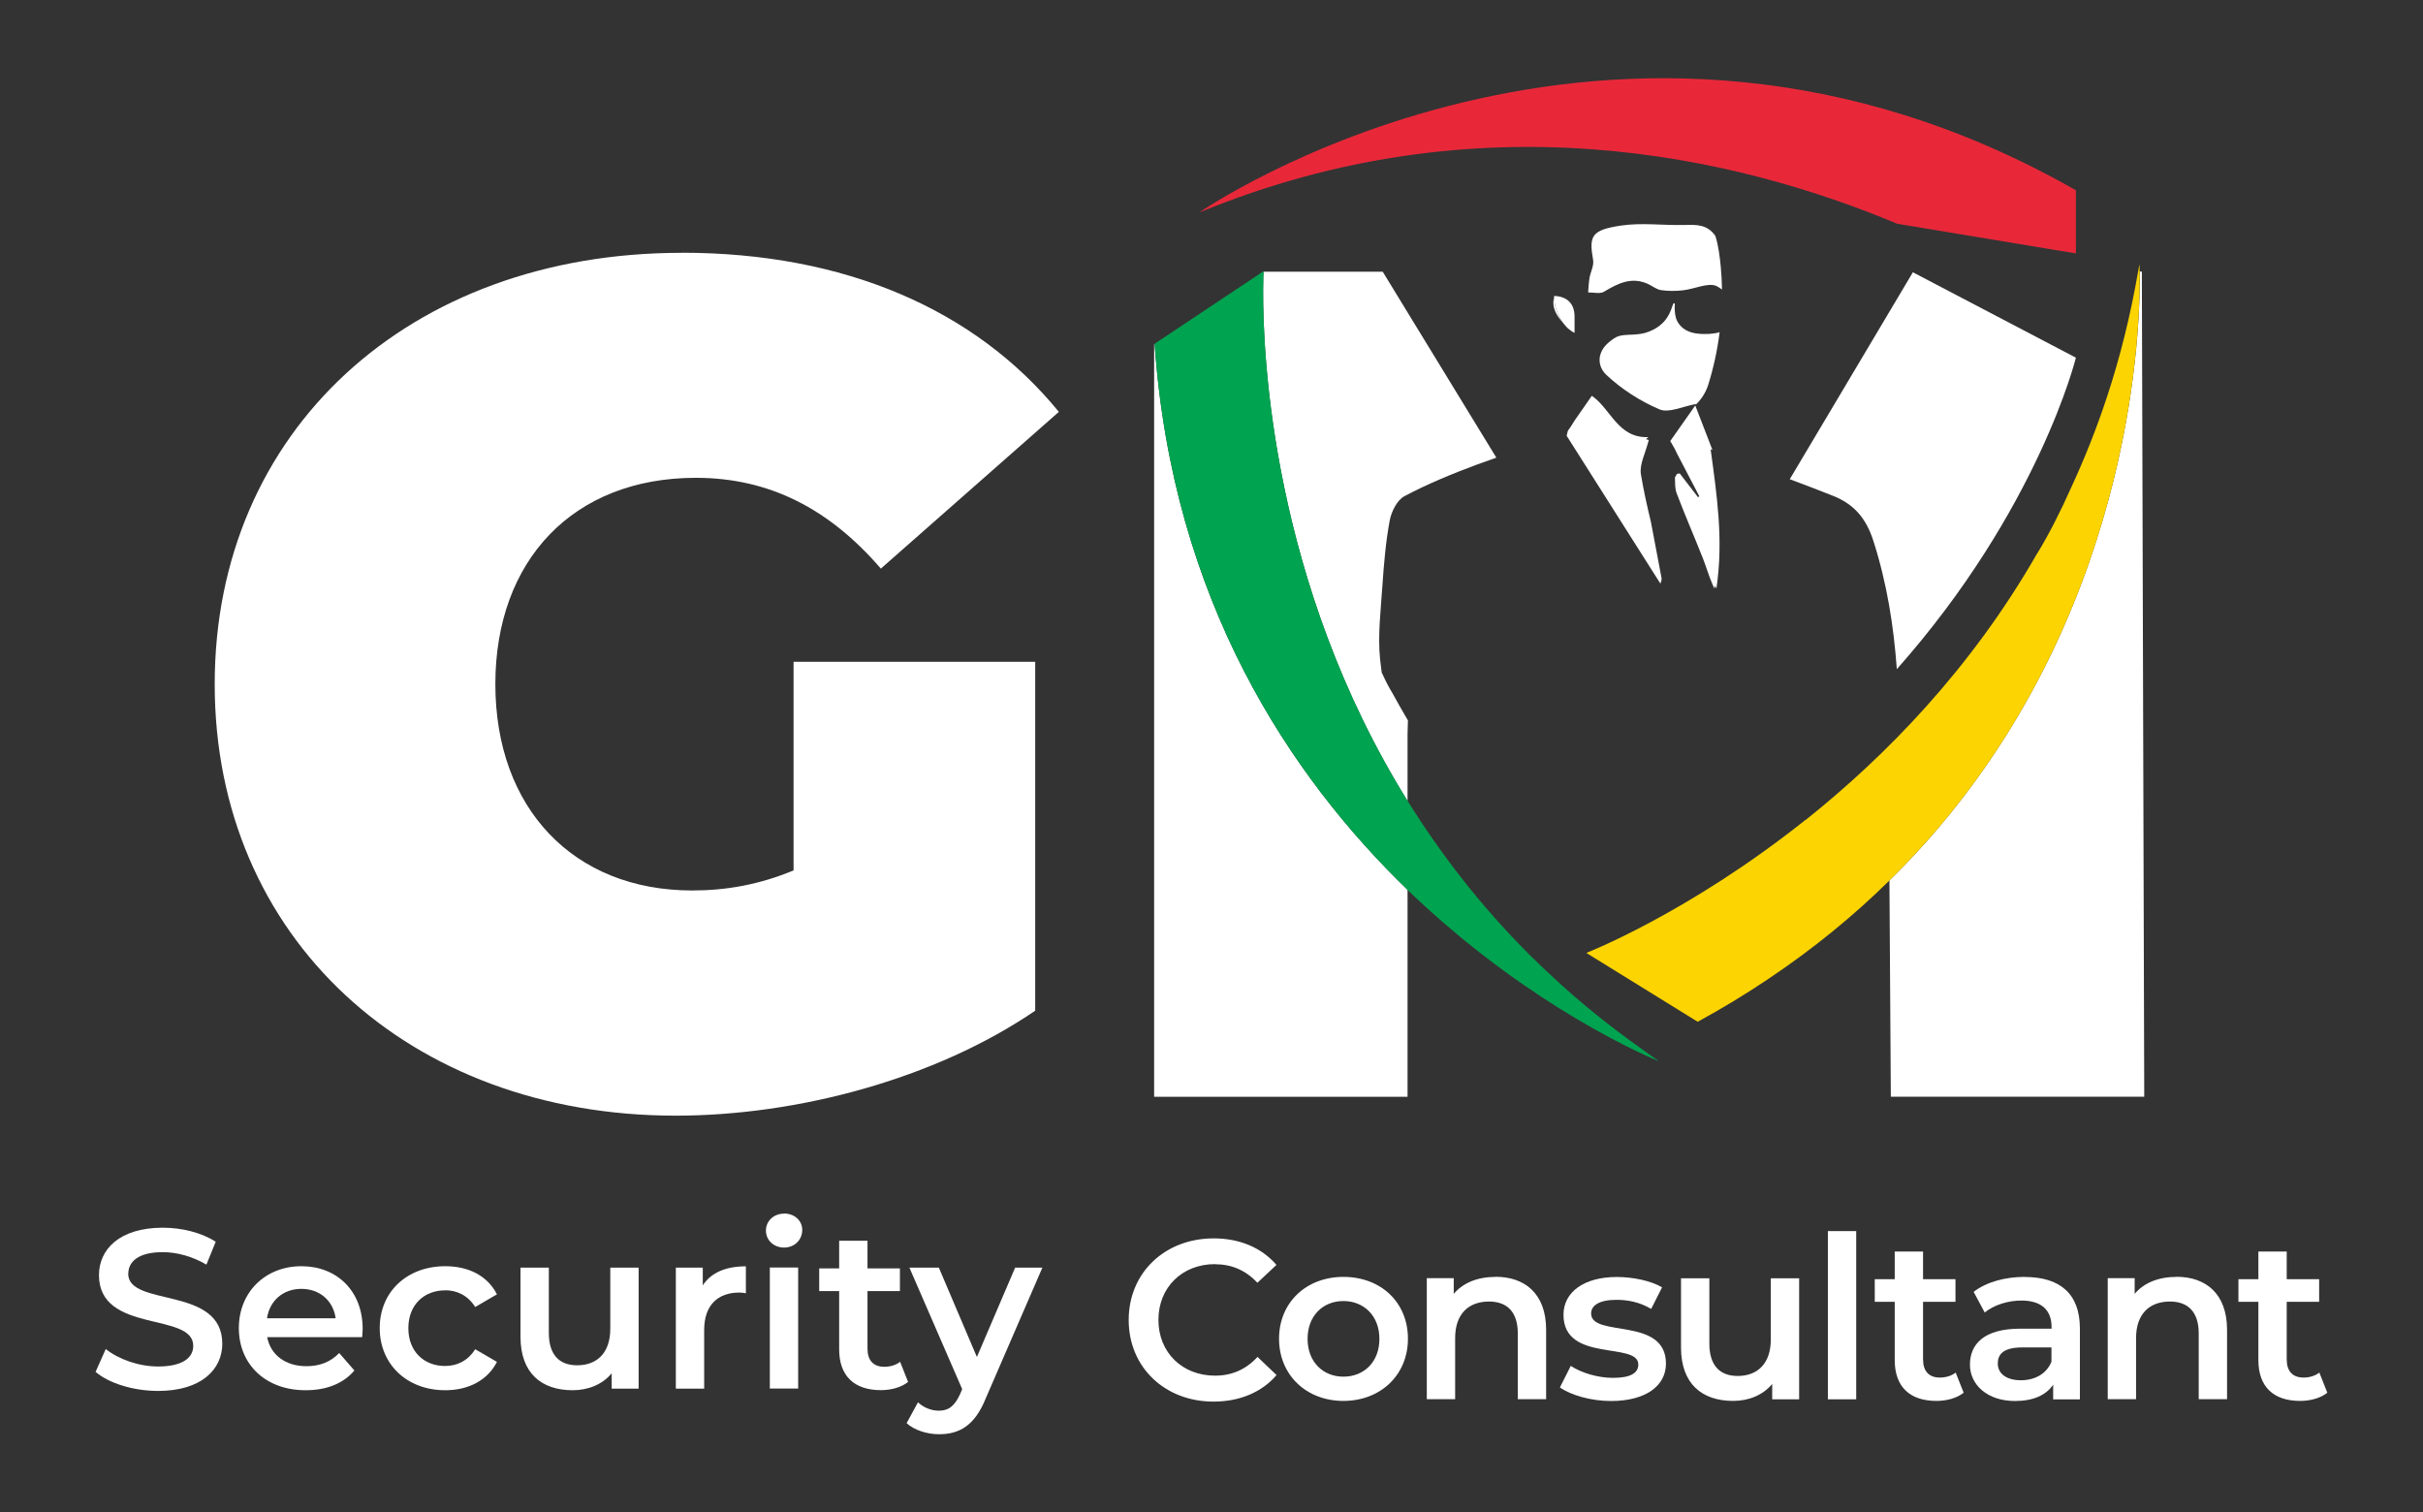
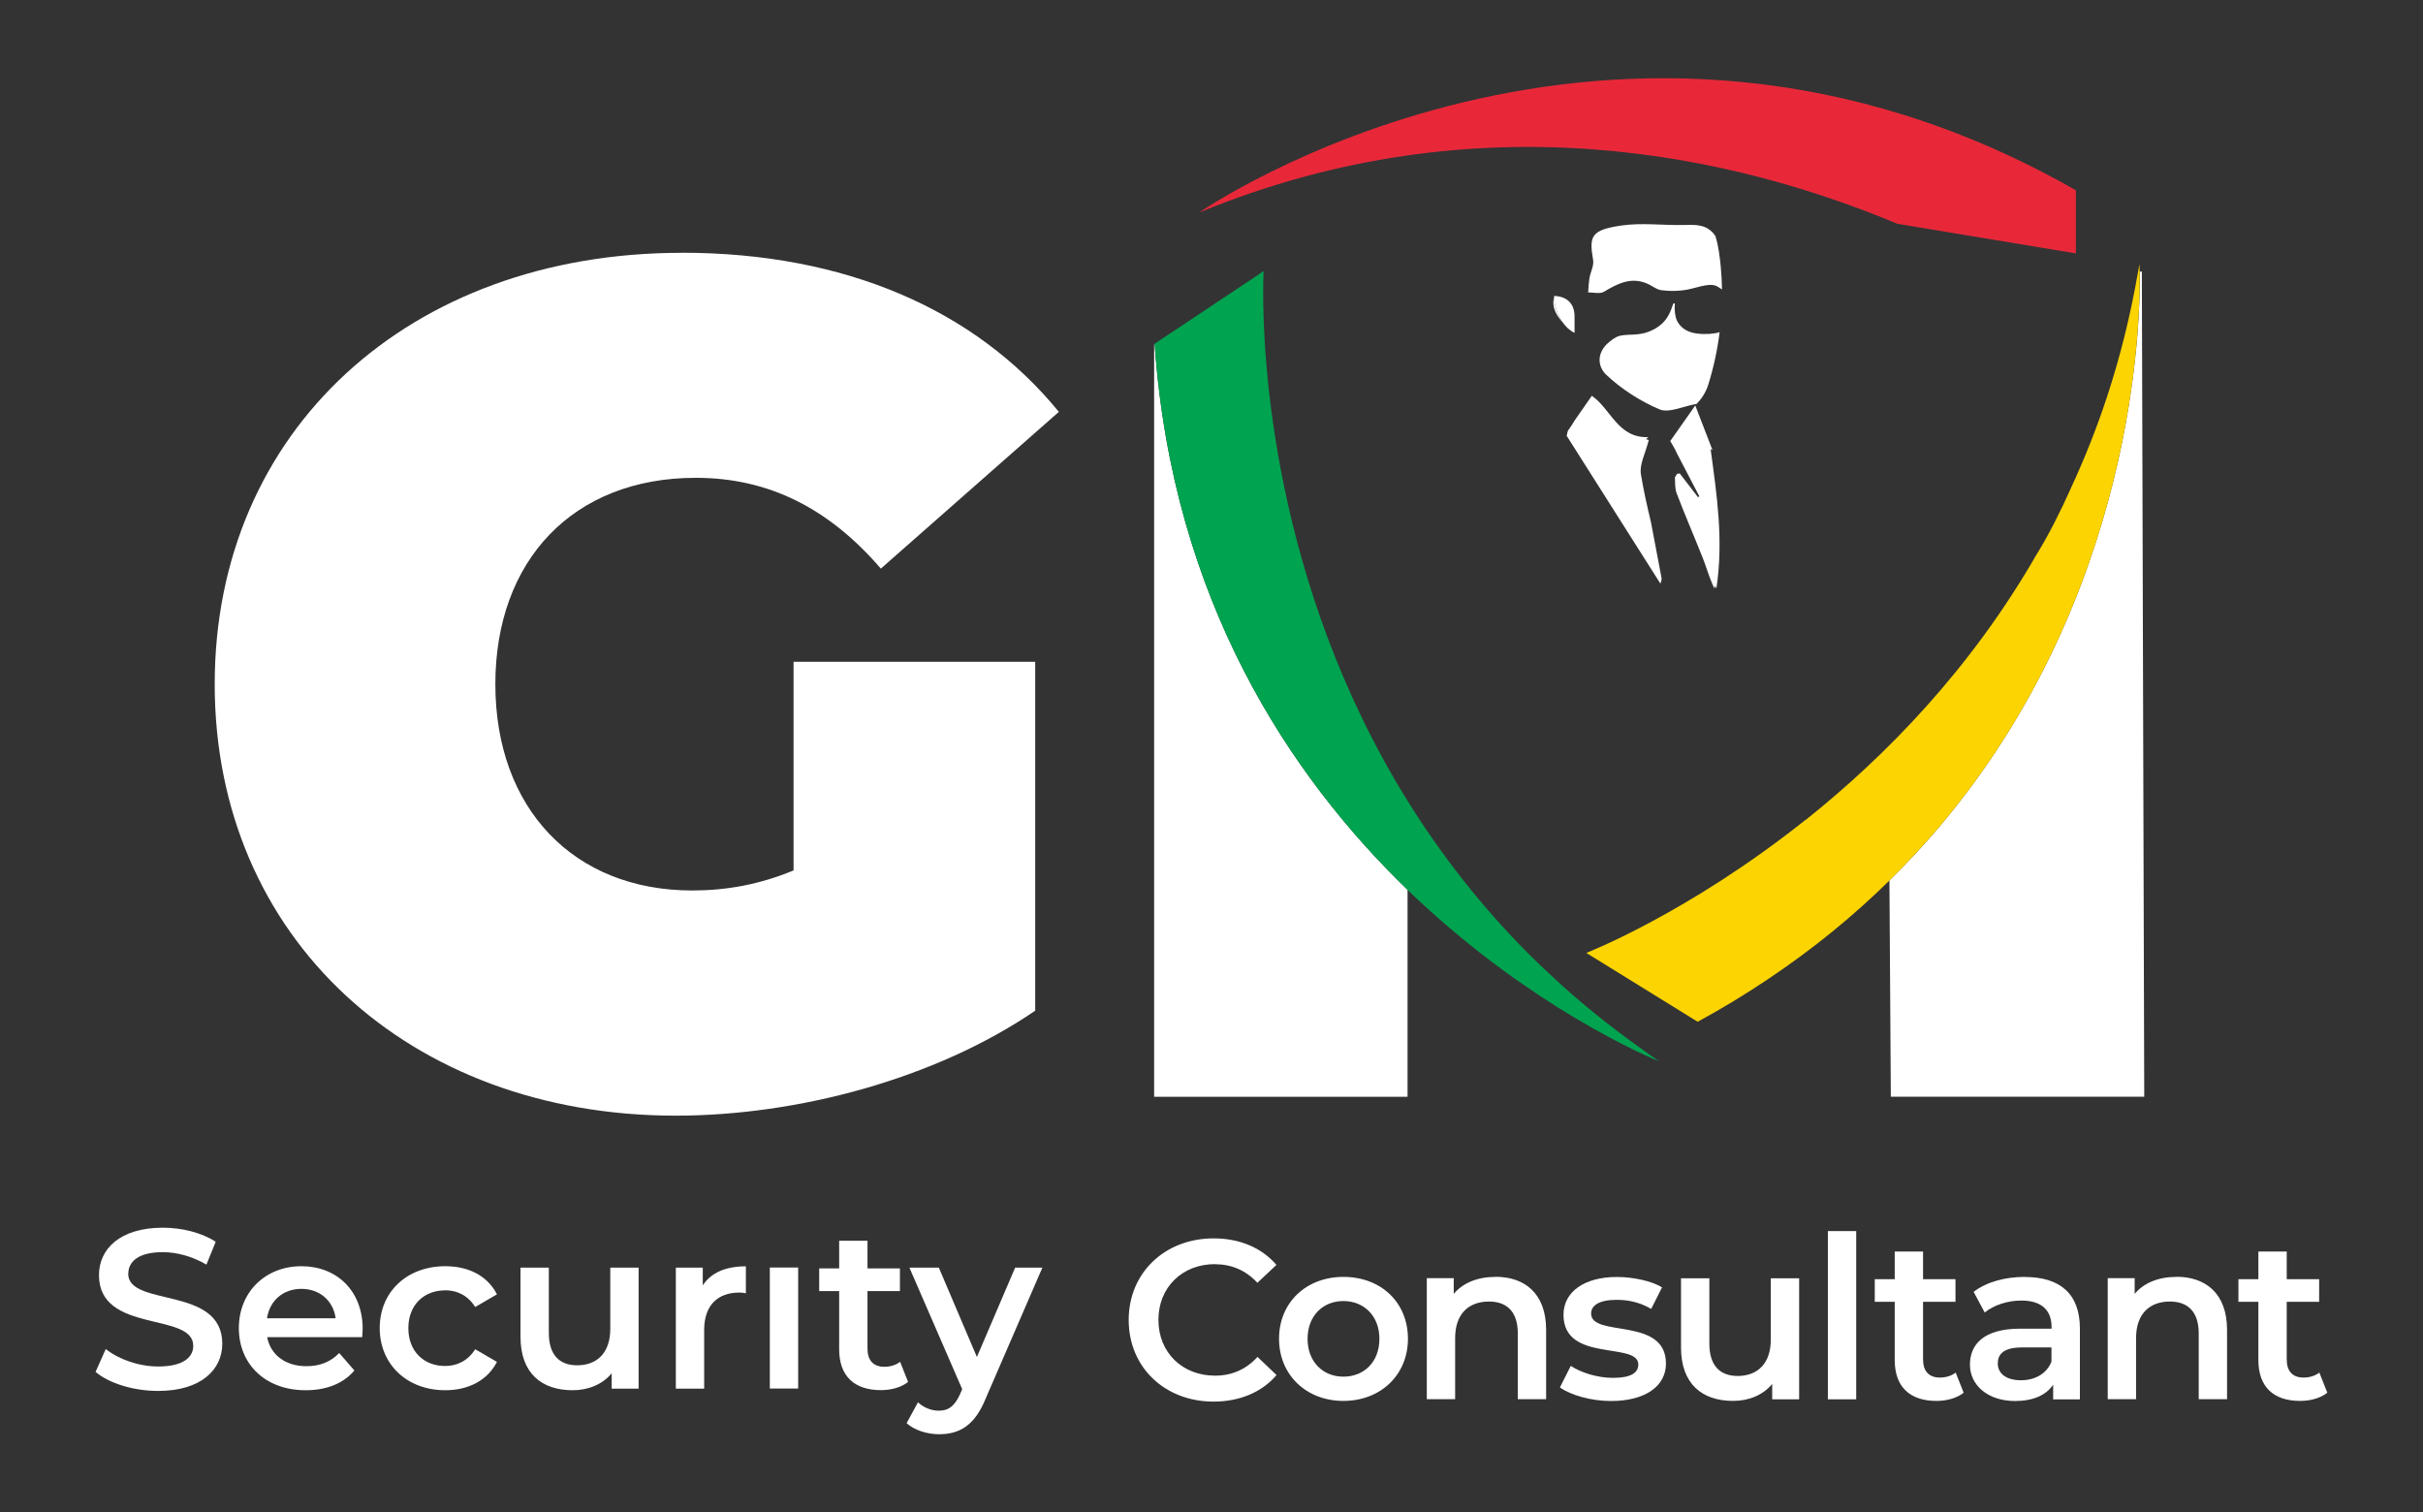
<svg xmlns="http://www.w3.org/2000/svg" id="Layer_1" viewBox="0 0 242.86 151.59">
  <rect x="0" y="0" width="242.86" height="151.59" fill="#333333" stroke="none" />
  <defs>
    <style>.cls-1{fill:#fcd401;}.cls-2{fill:#00a350;}.cls-3{fill:#fff;}.cls-4{fill:#e82839;}</style>
  </defs>
  <path class="cls-3" d="M68.31,25.34c-27.29,0-46.79,17.84-46.79,43.24s19.49,43.24,46.2,43.24c12.17,0,25.99-3.66,36.04-10.52v-34.97h-24.22v20.91c-3.43,1.42-6.73,2.01-10.16,2.01-11.93,0-19.73-8.27-19.73-20.68s7.8-20.68,20.09-20.68c7.33,0,13.35,3.07,18.55,9.1l17.84-15.71c-8.39-10.28-21.5-15.95-37.81-15.95Z" />
-   <path class="cls-3" d="M141.08,80.28v-6.74h0s0,0,0,0l.04-1.33s0,0,0,0c-.6-1.02-1.14-1.98-1.59-2.8-.3-.49-.62-1.09-.96-1.84-.03-.06-.05-.12-.08-.17-.06-.43-.11-.87-.16-1.3-.25-2.43.07-4.93.23-7.39.15-2.18.33-4.38.73-6.53.17-.9.74-2.06,1.48-2.45,2.32-1.23,4.78-2.24,7.25-3.16.65-.24,1.3-.47,1.96-.7l-11.39-18.64h-11.95c0,.13-.04.72-.04,1.77-.04,6.51.87,29.39,14.48,51.28Z" />
  <path class="cls-3" d="M115.73,34.49l-.05.03v75.41h25.4v-20.75c-11.75-11.36-23.56-28.98-25.35-54.7Z" />
-   <path class="cls-3" d="M187.77,54.21c1.36,4.24,2.04,8.54,2.35,12.86,14.23-16.05,17.95-31.22,17.95-31.22l-16.34-8.56-12.34,20.74c1.46.55,2.92,1.1,4.37,1.68,2.02.81,3.27,2.18,4.01,4.5Z" />
  <path class="cls-3" d="M194.34,82.91c-1.53,1.81-3.18,3.59-4.96,5.33l.14,21.68h25.4l-.24-82.7h-.21c.08,4.88-.39,32.39-20.13,55.69Z" />
  <path class="cls-3" d="M157.17,32.94s0,0,0,0c-.02-.02-.05-.04-.07-.06.02.02.04.05.06.07Z" />
  <path class="cls-3" d="M155.78,29.68c-.3,1.17.25,1.95.88,2.68-.57-.79-.92-1.84-.88-2.68Z" />
  <path class="cls-4" d="M190.17,22.43h0s17.9,2.97,17.9,2.97v-6.33c-46.48-26.51-87.87,2.23-87.87,2.23,28.15-11.6,53.75-5.66,69.97,1.13Z" />
  <path class="cls-2" d="M163.93,105.31c1.48.71,2.34,1.05,2.34,1.05-.6-.4-1.15-.82-1.73-1.23-3.2-2.27-6.15-4.65-8.83-7.14h-.01l-.02-.03c-.8-.74-1.6-1.49-2.36-2.25-4.93-4.92-8.94-10.15-12.23-15.43-13.61-21.89-14.52-44.78-14.48-51.28,0-1.05.04-1.65.04-1.77,0-.02,0-.05,0-.05l-.08.05-1.3.87-9.54,6.35s0,.03,0,.04c1.79,25.72,13.6,43.34,25.35,54.7.43.42.86.83,1.29,1.22,5.65,5.24,11.19,9.05,15.52,11.63,2.49,1.48,4.57,2.56,6.04,3.27Z" />
  <path class="cls-1" d="M204.23,55.42l-.05.06c-6.66,11.63-15.26,20.37-23.17,26.68l-.02.02h-.03c-11.75,9.36-21.96,13.33-21.96,13.33l7.7,4.76,3.46,2.14c2.46-1.34,4.78-2.75,6.97-4.22,4.63-3.09,8.69-6.43,12.24-9.93,1.77-1.74,3.42-3.53,4.96-5.33,19.75-23.3,20.22-50.8,20.13-55.69,0-.5-.02-.76-.02-.76-.04.26-.1.51-.14.76-.77,4.43-1.82,8.62-3.12,12.56-1.05,3.18-2.26,6.21-3.59,9.08-1.07,2.4-2.21,4.65-3.37,6.55Z" />
  <path class="cls-3" d="M12.86,127.66c0-1.2,1-2.16,3.45-2.16,1.39,0,2.95.41,4.38,1.25l.93-2.29c-1.39-.91-3.39-1.41-5.29-1.41-4.36,0-6.41,2.18-6.41,4.75,0,5.91,9.45,3.66,9.45,7.09,0,1.18-1.05,2.07-3.52,2.07-1.95,0-3.98-.73-5.25-1.75l-1.02,2.29c1.32,1.14,3.79,1.91,6.27,1.91,4.36,0,6.43-2.18,6.43-4.73,0-5.84-9.43-3.64-9.43-7.02Z" />
  <path class="cls-3" d="M30.21,126.91c-3.61,0-6.27,2.59-6.27,6.2s2.64,6.23,6.7,6.23c2.09,0,3.79-.68,4.88-1.98l-1.52-1.75c-.86.89-1.93,1.32-3.29,1.32-2.11,0-3.59-1.14-3.93-2.91h9.52c.02-.27.05-.61.05-.84,0-3.79-2.59-6.27-6.13-6.27ZM26.76,132.13c.27-1.77,1.61-2.95,3.45-2.95s3.2,1.2,3.43,2.95h-6.88Z" />
  <path class="cls-3" d="M44.61,129.32c1.2,0,2.29.52,3.02,1.68l2.18-1.27c-.93-1.84-2.82-2.82-5.18-2.82-3.84,0-6.57,2.57-6.57,6.2s2.73,6.23,6.57,6.23c2.36,0,4.25-1.02,5.18-2.84l-2.18-1.27c-.73,1.16-1.82,1.68-3.02,1.68-2.09,0-3.68-1.43-3.68-3.79s1.59-3.79,3.68-3.79Z" />
  <path class="cls-3" d="M61.17,133.18c0,2.43-1.34,3.66-3.32,3.66-1.79,0-2.84-1.05-2.84-3.25v-6.54h-2.84v6.93c0,3.66,2.11,5.36,5.23,5.36,1.57,0,3-.59,3.91-1.7v1.54h2.7v-12.13h-2.84v6.13Z" />
  <path class="cls-3" d="M70.44,128.82v-1.77h-2.7v12.13h2.84v-5.88c0-2.48,1.36-3.75,3.52-3.75.2,0,.41.02.66.07v-2.7c-2.02,0-3.5.64-4.32,1.91Z" />
-   <path class="cls-3" d="M78.59,121.64c-1.05,0-1.82.75-1.82,1.7s.77,1.7,1.82,1.7,1.82-.77,1.82-1.77c0-.93-.77-1.64-1.82-1.64Z" />
  <rect class="cls-3" x="77.16" y="127.04" width="2.84" height="12.13" />
  <path class="cls-3" d="M90.22,136.49c-.43.34-1,.5-1.59.5-1.09,0-1.68-.64-1.68-1.82v-5.77h3.25v-2.27h-3.25v-2.77h-2.84v2.77h-2v2.27h2v5.84c0,2.68,1.52,4.09,4.18,4.09,1.02,0,2.04-.27,2.73-.82l-.8-2.02Z" />
  <path class="cls-3" d="M97.92,136.02l-3.82-8.97h-2.95l5.29,12.18-.2.48c-.55,1.2-1.14,1.68-2.14,1.68-.77,0-1.54-.32-2.09-.84l-1.14,2.09c.77.7,2.04,1.11,3.25,1.11,2.02,0,3.57-.84,4.68-3.59l5.68-13.11h-2.73l-3.84,8.97Z" />
  <path class="cls-3" d="M121.78,126.71c1.66,0,3.09.61,4.25,1.86l1.91-1.79c-1.48-1.73-3.7-2.66-6.29-2.66-4.88,0-8.52,3.43-8.52,8.18s3.63,8.18,8.5,8.18c2.61,0,4.84-.93,6.32-2.66l-1.91-1.82c-1.16,1.27-2.59,1.88-4.25,1.88-3.29,0-5.68-2.32-5.68-5.59s2.39-5.59,5.68-5.59Z" />
  <path class="cls-3" d="M134.65,127.98c-3.73,0-6.45,2.57-6.45,6.2s2.73,6.23,6.45,6.23,6.47-2.59,6.47-6.23-2.7-6.2-6.47-6.2ZM134.65,137.98c-2.04,0-3.59-1.48-3.59-3.79s1.54-3.79,3.59-3.79,3.61,1.48,3.61,3.79-1.54,3.79-3.61,3.79Z" />
  <path class="cls-3" d="M149.89,127.98c-1.77,0-3.25.59-4.18,1.7v-1.57h-2.7v12.13h2.84v-6.13c0-2.43,1.36-3.66,3.39-3.66,1.82,0,2.89,1.04,2.89,3.2v6.59h2.84v-6.95c0-3.66-2.16-5.32-5.07-5.32Z" />
  <path class="cls-3" d="M159.48,131.64c0-.8.82-1.36,2.54-1.36,1.16,0,2.32.23,3.48.91l1.09-2.16c-1.09-.66-2.93-1.04-4.54-1.04-3.27,0-5.34,1.5-5.34,3.79,0,4.84,7.5,2.66,7.5,4.98,0,.84-.75,1.34-2.54,1.34-1.52,0-3.16-.5-4.23-1.2l-1.09,2.16c1.09.77,3.11,1.36,5.13,1.36,3.41,0,5.5-1.48,5.5-3.75,0-4.75-7.5-2.57-7.5-5.02Z" />
  <path class="cls-3" d="M177.49,134.25c0,2.43-1.34,3.66-3.32,3.66-1.79,0-2.84-1.05-2.84-3.25v-6.54h-2.84v6.93c0,3.66,2.11,5.36,5.23,5.36,1.57,0,3-.59,3.91-1.7v1.54h2.7v-12.13h-2.84v6.13Z" />
  <rect class="cls-3" x="183.21" y="123.39" width="2.84" height="16.86" />
  <path class="cls-3" d="M194.43,138.07c-1.09,0-1.68-.64-1.68-1.82v-5.77h3.25v-2.27h-3.25v-2.77h-2.84v2.77h-2v2.27h2v5.84c0,2.68,1.52,4.09,4.18,4.09,1.02,0,2.04-.27,2.73-.82l-.8-2.02c-.43.34-1,.5-1.59.5Z" />
  <path class="cls-3" d="M202.95,127.98c-1.95,0-3.84.5-5.13,1.5l1.11,2.07c.91-.75,2.32-1.2,3.68-1.2,2.02,0,3.02.98,3.02,2.64v.18h-3.14c-3.68,0-5.04,1.59-5.04,3.61s1.75,3.64,4.52,3.64c1.82,0,3.13-.59,3.82-1.64v1.48h2.68v-7.11c0-3.5-2.02-5.16-5.52-5.16ZM205.63,136.45c-.48,1.25-1.68,1.89-3.07,1.89-1.45,0-2.32-.66-2.32-1.68,0-.89.52-1.61,2.45-1.61h2.93v1.41Z" />
  <path class="cls-3" d="M218.14,127.98c-1.77,0-3.25.59-4.18,1.7v-1.57h-2.7v12.13h2.84v-6.13c0-2.43,1.36-3.66,3.39-3.66,1.82,0,2.89,1.04,2.89,3.2v6.59h2.84v-6.95c0-3.66-2.16-5.32-5.07-5.32Z" />
  <path class="cls-3" d="M232.47,137.57c-.43.34-1,.5-1.59.5-1.09,0-1.68-.64-1.68-1.82v-5.77h3.25v-2.27h-3.25v-2.77h-2.84v2.77h-2v2.27h2v5.84c0,2.68,1.52,4.09,4.18,4.09,1.02,0,2.04-.27,2.73-.82l-.8-2.02Z" />
  <path class="cls-3" d="M170.95,33.48c-.61,0-1.24-.05-1.8-.31-.33-.15-.62-.38-.84-.67-.32-.42-.4-.81-.44-1.32-.02-.21-.03-.41,0-.62,0-.06.01-.14-.04-.16-.03-.02-.08,0-.1.03-.03.03-.04.07-.05.1-.23.71-.53,1.39-1.09,1.9-.48.45-1.08.76-1.71.94-.21.06-.42.09-.64.12-.63.09-1.32.02-1.93.18-.42.11-.87.47-1.19.76-.3.27-.54.61-.68,1-.27.76-.04,1.56.53,2.11,1.53,1.45,3.42,2.66,5.36,3.49.94.4,2.35-.31,3.68-.54-.02.03-.04.06-.06.09.59-.56,1.04-1.27,1.28-2.05.53-1.71.91-3.46,1.13-5.24-.31.13-.75.13-1.05.18-.12,0-.24,0-.36,0Z" />
  <path class="cls-3" d="M166.54,57.94c-.35-1.88-.71-3.76-1.07-5.64-.38-1.58-.74-3.17-1-4.77-.16-.98.45-2.09.79-3.43-.09-.03-.18-.05-.28-.08.08-.06.16-.14.24-.21-3.06.13-3.76-2.84-5.67-4.14-.63.9-1.16,1.67-1.74,2.5-.8,1.34-.59.68-.78,1.51,2.98,4.7,6.18,9.74,9.39,14.81.02-.09.16-.34.12-.55Z" />
  <path class="cls-3" d="M168.83,22.55c-2.13.05-4.29-.25-6.37.06-2.94.45-3.21,1.01-2.78,3.45.1.56-.26,1.19-.36,1.79-.08.48-.1.97-.14,1.46.54-.01,1.19.17,1.59-.07,1.43-.86,2.83-1.56,4.51-.73.4.2.79.51,1.21.57.71.1,1.46.1,2.17.02,1.18-.12,2.63-.85,3.45-.4.18.1.34.21.49.32-.01-.78-.06-1.56-.13-2.33-.1-1-.23-2.04-.51-2.96,0-.03-.02-.06-.03-.09-.82-1.18-1.94-1.12-3.09-1.09Z" />
  <path class="cls-3" d="M167.49,44.36s.02.01.03.02c.03.05.05.1.08.15.18.29.35.6.49.93.76,1.45,1.5,2.88,2.24,4.29l-.14.08c-.61-.79-1.22-1.59-1.83-2.38-.09.02-.19.03-.28.05-.05.11-.13.23-.2.34.02.54-.01,1.11.17,1.59.83,2.2,1.78,4.36,2.64,6.55.24.6.43,1.23.66,1.85.09.23.19.47.28.7.07.15.13.31.21.46.02-.09.03-.18.04-.27.05.09.11.17.16.26.73-4.9.03-9.42-.58-13.95.06.02.12.04.18.07-.57-1.49-1.14-2.98-1.72-4.46-.74,1.06-1.56,2.22-2.51,3.57.03.05.06.1.09.15Z" />
  <path class="cls-3" d="M155.78,29.66s0,0,0,.01c-.04.84.31,1.89.88,2.68.14.19.29.36.45.52.02.02.05.04.07.06.2.18.41.33.64.43,0-.54,0-1.08,0-1.61,0-1.3-.71-2.02-2.02-2.09Z" />
</svg>